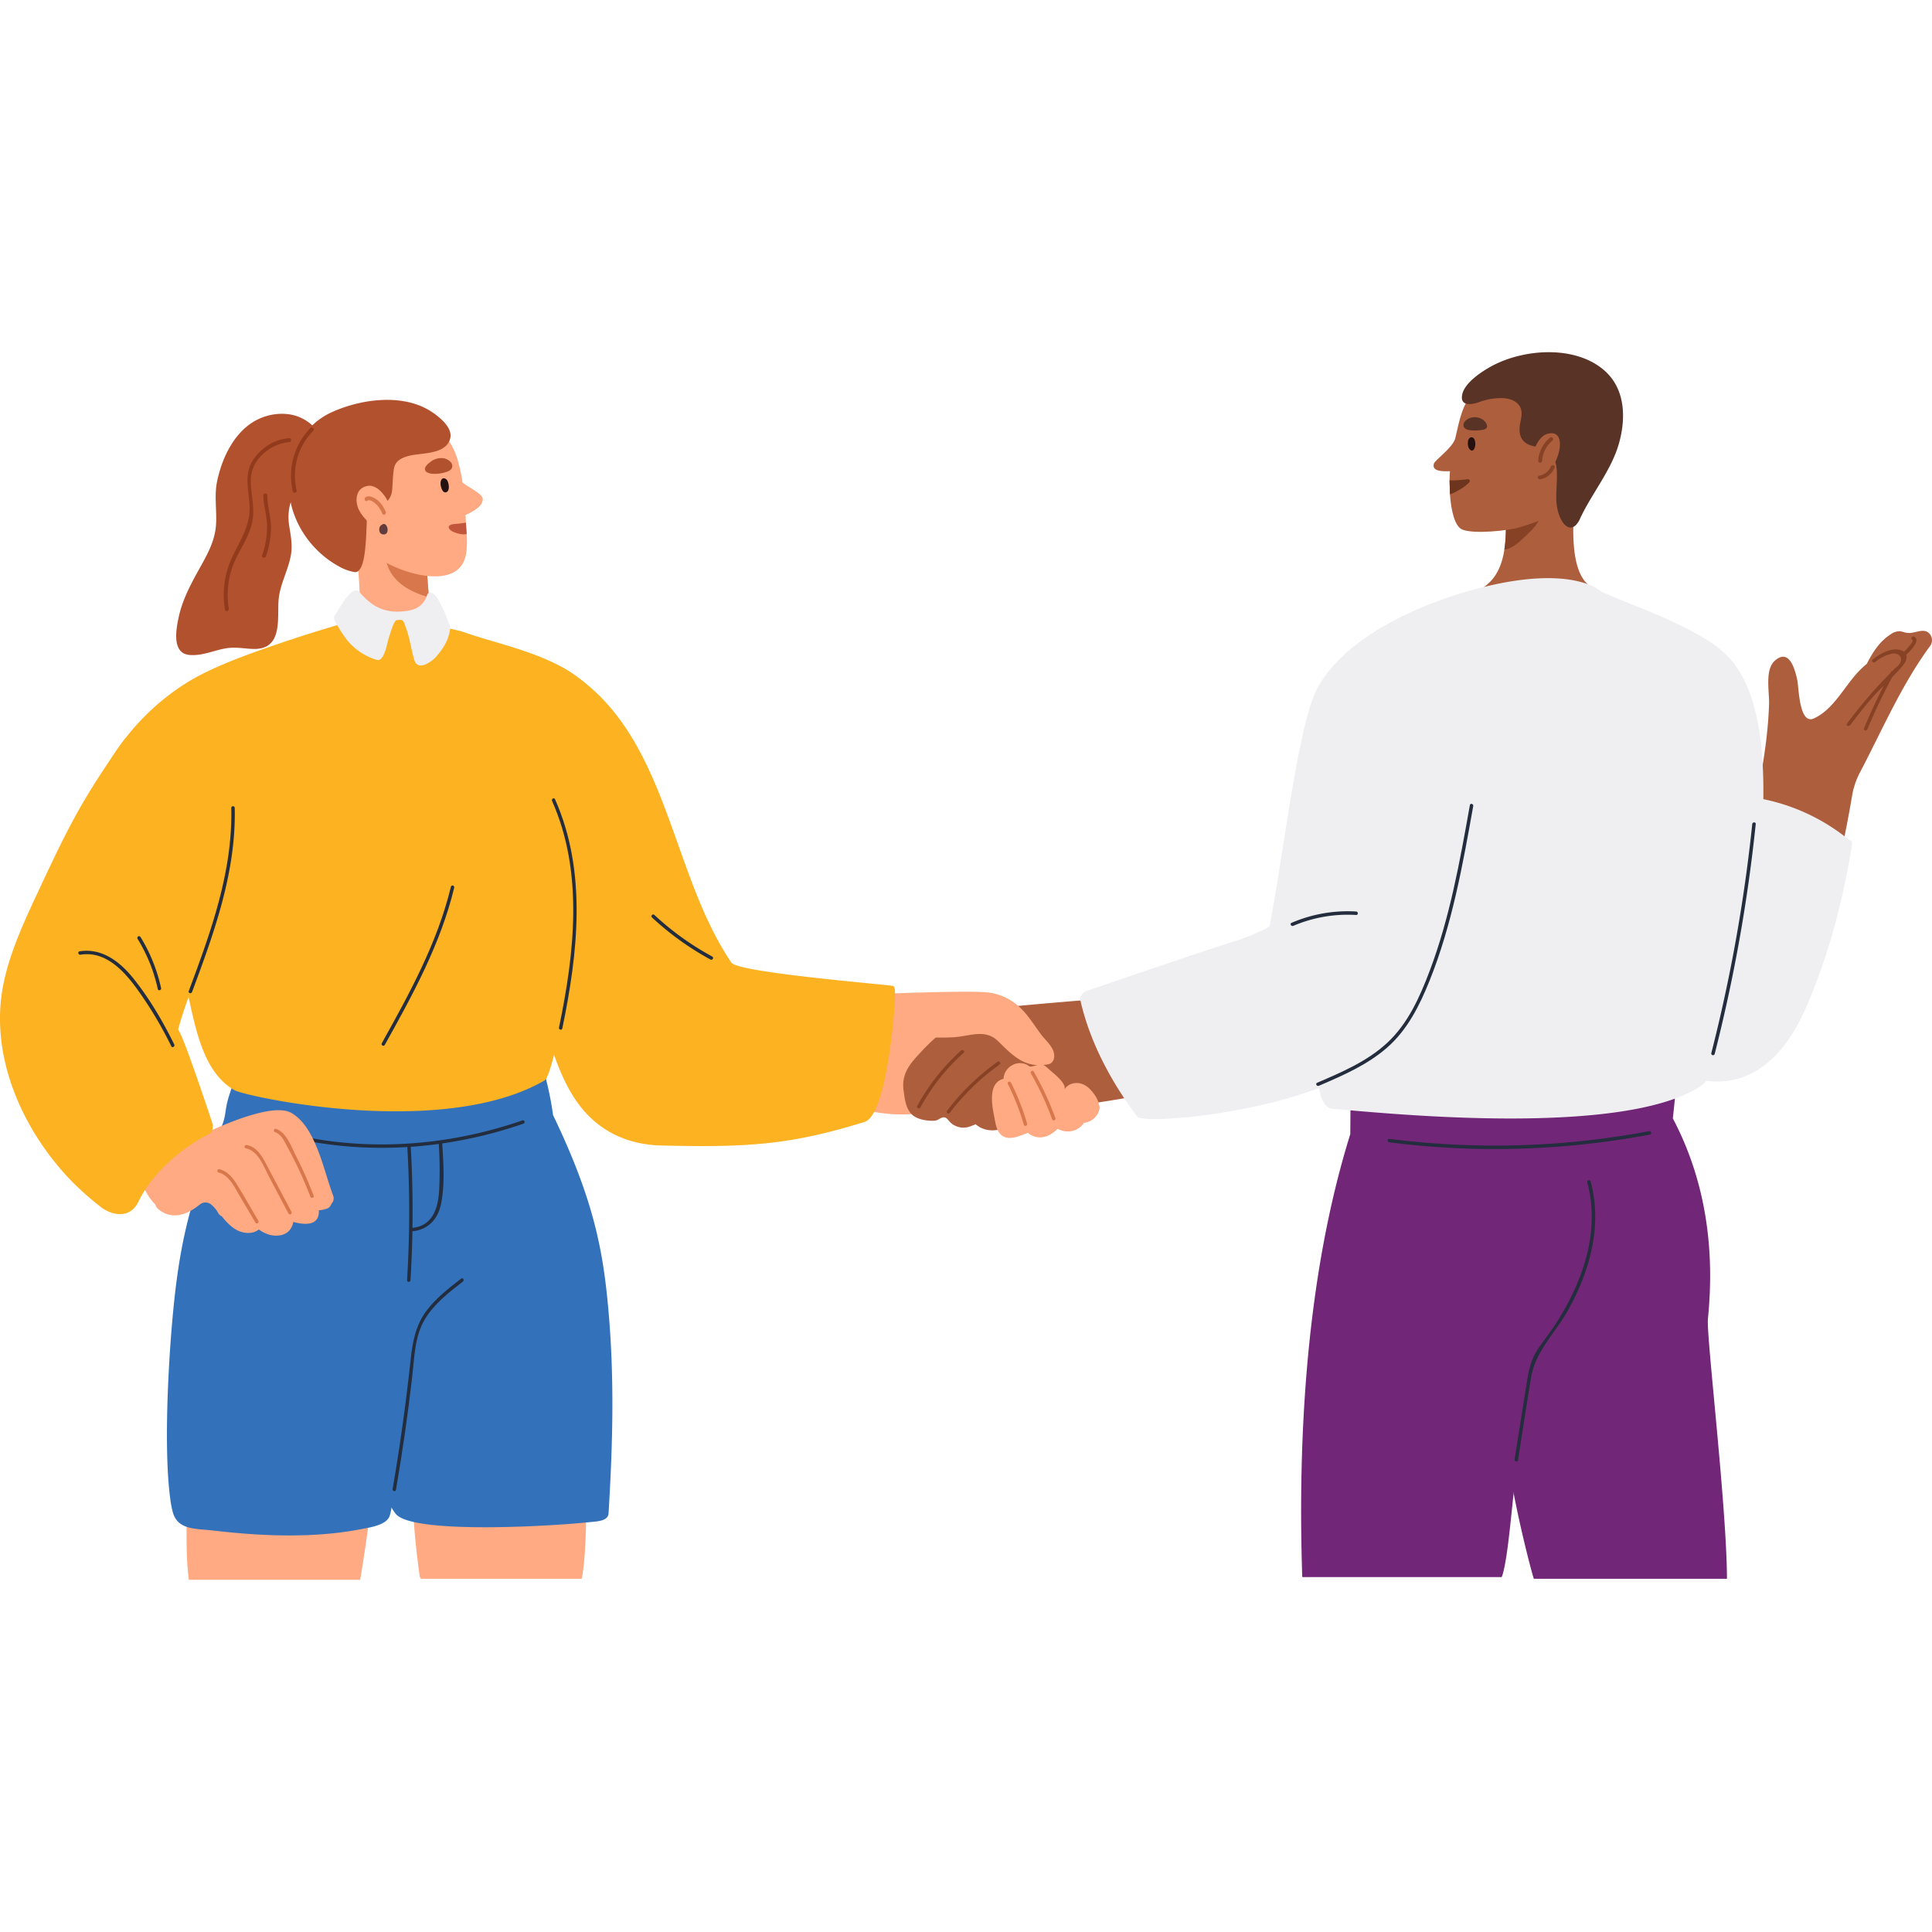
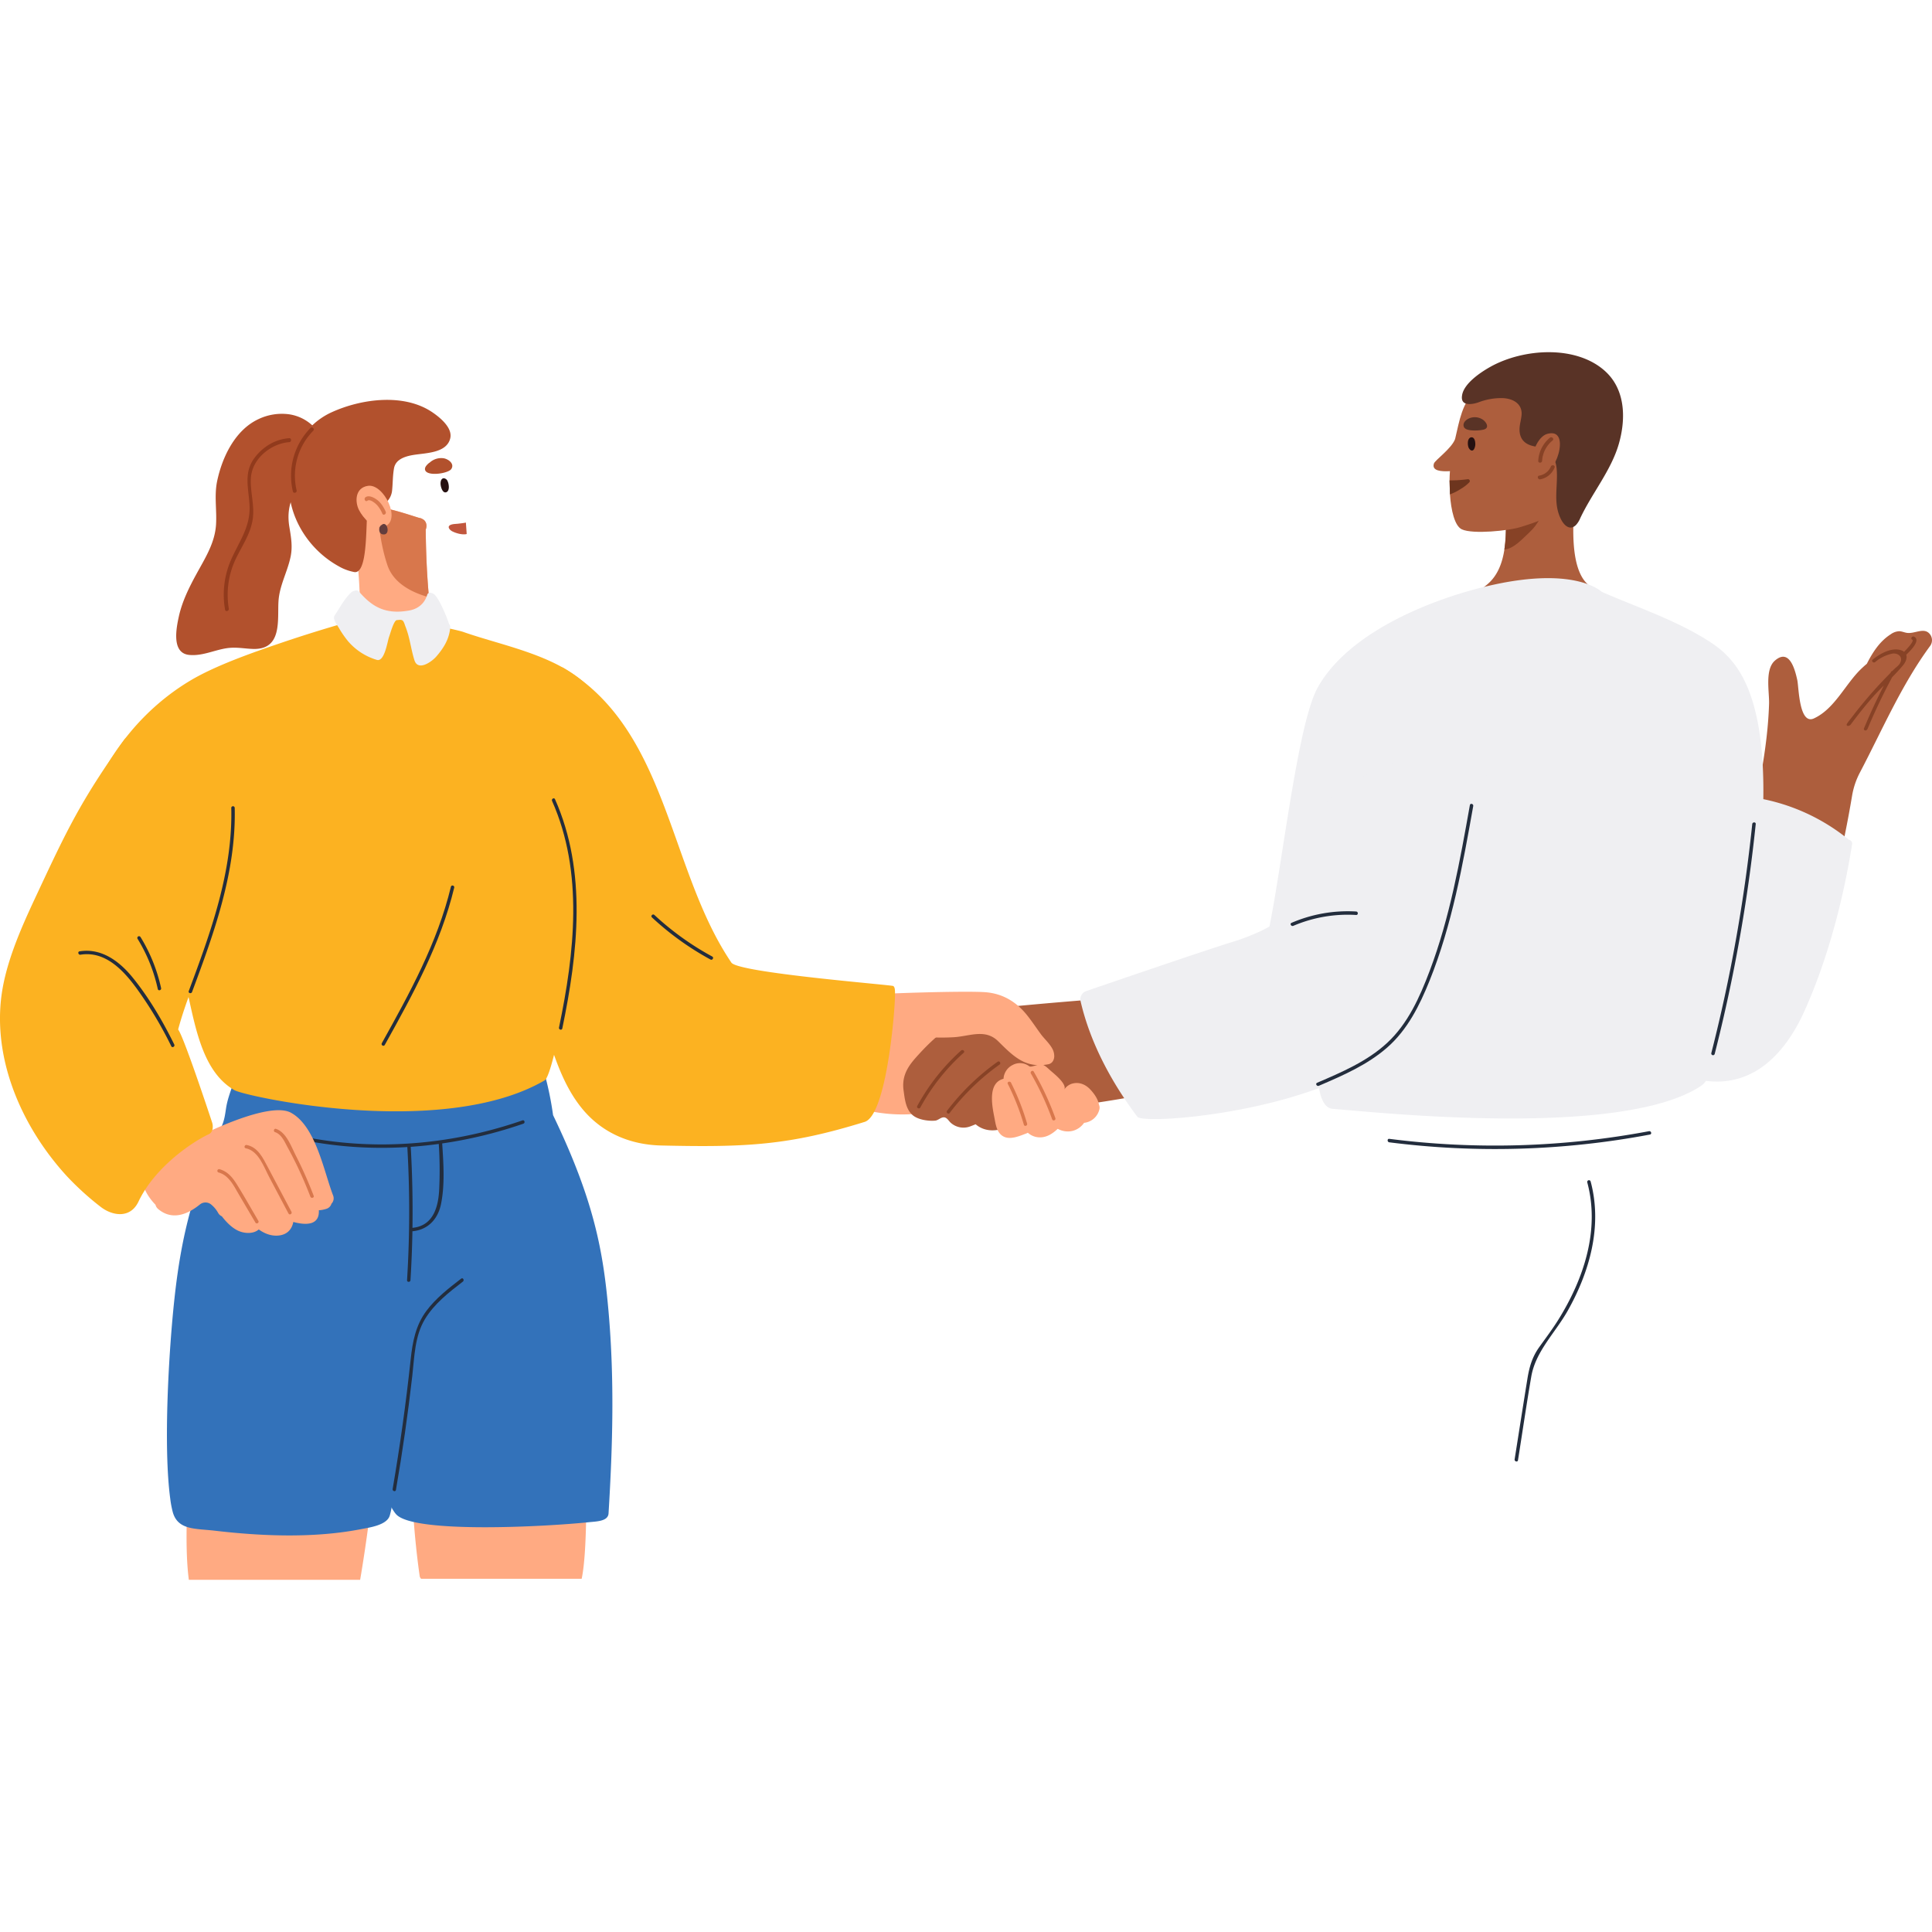
<svg xmlns="http://www.w3.org/2000/svg" width="1500" height="1500" viewBox="0 0 1500 1500">
  <defs>
    <clipPath id="clip-path">
      <path id="Path_3614" data-name="Path 3614" d="M0,611.919H1500v-953.11H0Z" transform="translate(0 341.191)" fill="none" />
    </clipPath>
    <clipPath id="clip-Graphic_1">
      <rect width="1500" height="1500" />
    </clipPath>
  </defs>
  <g id="Graphic_1" data-name="Graphic – 1" clip-path="url(#clip-Graphic_1)">
    <g id="Group_2627" data-name="Group 2627" transform="translate(0 614.636)">
      <g id="Group_2691" data-name="Group 2691" transform="translate(0 -341.191)" clip-path="url(#clip-path)">
        <g id="Group_2627-2" data-name="Group 2627" transform="translate(654.993 499.634)">
          <path id="Path_3550" data-name="Path 3550" d="M70.765,3C62.348-3.392,49.741-1.417,40.006-1.28c-19.716.279-73.714,4.5-74.136,7.2C-38.008,30.755-35.759,49.7-39.4,74.571a5.345,5.345,0,0,0,.327,2.813,4.234,4.234,0,0,0,2.76,5.718c31.67,11.168,65.353,9.8,95.685-4.872A5.624,5.624,0,0,0,61.387,76.6a5.349,5.349,0,0,0,3.57-2.528,89.35,89.35,0,0,0,13.529-39.91C79.321,24,79.91,9.952,70.765,3" transform="translate(39.457 1.674)" fill="#ffaa82" />
        </g>
        <g id="Group_2628" data-name="Group 2628" transform="translate(701.251 502.197)">
          <path id="Path_3551" data-name="Path 3551" d="M113.732,44.793a3.7,3.7,0,0,0-.17-1.455C107.056,23.065,101.729,1.9,90.15-16.2c-.754-1.182.8-8.819-.263-8.766-.5-.223-47.048,3.6-74.189,6.33C-13.645-15.686-32.414-2.7-51.139,17.76c-6.841,7.473-13.8,15.345-11.984,28.27.919,6.531,1.6,14.132,6.749,18.892,4.162,3.847,12.467,4.992,17.716,4.525,2.319-.2,4.291-2.523,6.682-2.57,2.567-.05,3.841,2.88,5.69,4.422A14.831,14.831,0,0,0-11.619,74c1.489-.531,2.961-1.143,4.433-1.738,5.693,4.9,13.381,5.9,21.013,3.394,5.931-1.947,10.973-5.651,16.18-8.97,2.671-1.7,5.411-3.224,8.179-4.676q36.97-4.211,73.65-10.568c3.511-.612,4.02-5.118,1.9-6.654" transform="translate(63.414 24.975)" fill="#ad5e3d" />
        </g>
        <g id="Group_2629" data-name="Group 2629" transform="translate(659.166 496.558)">
          <path id="Path_3552" data-name="Path 3552" d="M101.138,28.014c-2.243-3.905-6.067-7.311-8.609-10.769-3.62-4.928-6.967-10.068-10.811-14.831-8.151-10.1-18.356-16.389-31.457-17.624-14.2-1.335-85.975.855-103.54,2.665-6.794.7-1.324,15.769,5.5,15.068,2.062-.212,4.126-.45,6.19-.679a5.425,5.425,0,0,0,3.2,2.59A298.354,298.354,0,0,1-8.632,15.7,4.31,4.31,0,0,0-4.707,18.74a167.341,167.341,0,0,0,30.061.905c12.255-.858,24.111-6.685,34.12,3.2C71.024,34.25,80.466,44.13,98.347,40.658c3.106-.606,4.581-3.338,4.612-6.355a12.287,12.287,0,0,0-1.821-6.288" transform="translate(56.392 15.62)" fill="#ffaa82" />
        </g>
        <g id="Group_2630" data-name="Group 2630" transform="translate(770.155 551.971)">
          <path id="Path_3553" data-name="Path 3553" d="M53.347,20.748C52.621,16.206,49.313,11.7,46.319,8.6c-3.442-3.556-8.012-5.47-12.825-4.478a10.9,10.9,0,0,0-7.16,4.925C28.9,4.833,18.359-3.444,15.962-5.539,13.942-7.3,11.448-10.017,8.83-10.59,6.676-11.062.715-8.059-.76-9.126a11.939,11.939,0,0,0-12.875-1.025A12.754,12.754,0,0,0-20.767.573c-11.847,3.048-9.26,19.272-7.246,29.278,1.039,5.165,1.589,11.576,6.137,14.861,5.6,4.042,13.666.207,19.255-1.849a5.366,5.366,0,0,0,.718-.4,14.083,14.083,0,0,0,9.869,3.6c5.26-.159,9.59-3.078,13.344-6.626,7.02,3.782,15.59,2.3,20.471-4.651A13.677,13.677,0,0,0,53.71,24.1a5.283,5.283,0,0,0-.363-3.352" transform="translate(29.745 11.568)" fill="#ffaa82" />
        </g>
        <g id="Group_2631" data-name="Group 2631" transform="translate(782.299 566.371)">
          <path id="Path_3554" data-name="Path 3554" d="M9.722,20.9A187.334,187.334,0,0,0-2.771-10.871c-.757-1.506-3.274-.642-2.506.888A187.447,187.447,0,0,1,7.216,21.79c.478,1.643,2.983.754,2.506-.886" transform="translate(5.421 11.656)" fill="#d8774c" />
        </g>
        <g id="Group_2632" data-name="Group 2632" transform="translate(800.197 557.942)">
          <path id="Path_3555" data-name="Path 3555" d="M12.329,23.611A223.522,223.522,0,0,0-4.488-12.557c-.855-1.481-3.045.025-2.193,1.5A219.542,219.542,0,0,1,9.823,24.5a1.33,1.33,0,0,0,2.506-.886" transform="translate(6.874 13.165)" fill="#d8774c" />
        </g>
        <g id="Group_2633" data-name="Group 2633" transform="translate(735.026 550.63)">
          <path id="Path_3556" data-name="Path 3556" d="M25.381.163A182.066,182.066,0,0,0-13.864,38.2c-1.034,1.358.969,3.1,2.009,1.74A179.645,179.645,0,0,1,26.884,2.356c1.388-.994-.106-3.19-1.5-2.193" transform="translate(14.152 0.091)" fill="#874226" />
        </g>
        <g id="Group_2634" data-name="Group 2634" transform="translate(711.982 541.8)">
          <path id="Path_3557" data-name="Path 3557" d="M21.978.236A161.2,161.2,0,0,0-12.085,43.32c-.821,1.506,1.567,2.673,2.386,1.176A159.066,159.066,0,0,1,23.987,1.976c1.271-1.14-.749-2.869-2.009-1.74" transform="translate(12.255 0.131)" fill="#874226" />
        </g>
        <g id="Group_2635" data-name="Group 2635" transform="translate(144.848 847.453)">
          <path id="Path_3558" data-name="Path 3558" d="M86.523,67.834C90.968,41.969,96.859-.584,97.669-20.549c.159-3.933-2.944-5.886-6.115-5.872-18.811-8.313-38.681-8.023-59.1-8.177-11.828-.089-23.127-1.67-34.843-2.969-11.459-1.271-22.454,2.679-33.779,1.277a5.143,5.143,0,0,0-4.539,1.374c-3.009.17-5.9,2.1-5.917,5.85-.137,28.052-3.668,67.669.151,96.9Z" transform="translate(48.243 37.823)" fill="#ffaa82" />
        </g>
        <g id="Group_2636" data-name="Group 2636" transform="translate(319.586 848.742)">
          <path id="Path_3559" data-name="Path 3559" d="M4.737,66.5H129.382c4.886-23.088,3.232-79.162,3.908-93.959A5.724,5.724,0,0,0,133.1-33c-1.282-3.592-6.02-4.52-9.235-2.766-18.007-1.774-35.879-.059-53.992.461A611.973,611.973,0,0,1,4.385-37.058a5.233,5.233,0,0,0-5.981,4.6,5.922,5.922,0,0,0-.841,2.872C-3.492-2.019-.322,37.3,3.653,64.611A3.81,3.81,0,0,0,4.737,66.5" transform="translate(2.641 37.081)" fill="#ffaa82" />
        </g>
        <g id="Group_2637" data-name="Group 2637" transform="translate(281.721 552.282)">
          <path id="Path_3560" data-name="Path 3560" d="M112.553,228.639c6.087-.634,15.06-.629,15.442-6.855,3.243-53,4.634-103.808,0-156.7-4.062-46.341-11.017-85.874-43.07-152.5a251.049,251.049,0,0,0-6.936-33.407c-.182-.64-4.9,6.956-5.2,6.489a3.644,3.644,0,0,0-2.481-4.031,142.328,142.328,0,0,0-57.286-8.908c-16.029.894-35.377,3.419-47.045,14.487-10.107,9.587-13,23.8-14.836,36.452-2.888,19.881-3.274,40.123-4.5,60.132l-7.509,122.212c-1.084,17.632-3.291,35.7-.626,53.3,1.536,10.157,16.146,53.953,24.641,63.242,13.747,15.026,115.927,9.573,149.4,6.09" transform="translate(62.757 127.484)" fill="#3372ba" />
        </g>
        <g id="Group_2638" data-name="Group 2638" transform="translate(406.787 243.428)">
          <path id="Path_3561" data-name="Path 3561" d="M184.119,159.659c-1.173-.905-120.307-10.23-125.718-18.186C9.295,69.036,9.6-39.549-72.389-87.527c-1.662-.972-15.068,1.648-16.507,2.017-3.361-2.467,5.71-6.076,4.176-.782-6.473,22.356-7.886,45.863-10.269,68.943-2.539,24.611-5.769,49.266-7.243,73.971-2.64,44.279,7.38,89.679,17.744,132.707a6.02,6.02,0,0,0-.743,5.5c6.5,20.9,13.585,42.617,27.524,59.747,15.7,19.3,37.7,28.331,61.563,28.887,66.9,1.553,99.73-.265,157.991-18.311,17-5.266,23.535-85.975,23.594-98.381.02-4.011-.031-6.112-1.321-7.109" transform="translate(102.66 89.022)" fill="#fcb221" />
        </g>
        <g id="Group_2639" data-name="Group 2639" transform="translate(129.611 539.525)">
          <path id="Path_3562" data-name="Path 3562" d="M144.888,10.925c-3.433-21.541-44.31-16.448-59.817-16.588A974.407,974.407,0,0,0-20.765-.721a4,4,0,0,0-3.3,5.542A3.591,3.591,0,0,0-26.2,7.9c-.832,11.439-6.777,21.661-8.587,32.879-.83,5.154-1.246,9.523-3.43,14.389-21.373,47.618-31.131,82.394-36.745,134.1-4.411,40.645-8.73,114.516-3.257,155.264a78.688,78.688,0,0,0,1.936,10.311c3.911,14.272,17.822,12.786,32.393,14.5,37.011,4.344,77.547,5.964,114.3-1.268,6.012-1.184,19.526-2.983,21.778-10.375,5.559-18.244,6.456-81.868,9.677-100.666q3.44-20.038,6.623-40.114,1.655-10.408,3.243-20.831c.763-5,.2-15.121,2.9-19.359,13.923-21.884,17.906-47.419,20.091-72.854,1.511-17.616,2.735-35.1,6-52.523,2.408-12.842,6.252-27.331,4.165-40.43" transform="translate(80.786 6.092)" fill="#3372ba" />
        </g>
        <g id="Group_2640" data-name="Group 2640" transform="translate(271.681 119.8)">
          <path id="Path_3563" data-name="Path 3563" d="M4.831,42.747c.327,8.509.623,17.54-1.251,25.9A19.023,19.023,0,0,1,1.9,73.2C18.324,88.283,45.459,85,61.966,71.2c-2.8-7.953-2.7-17.9-3.433-26.1-1.514-16.973-2.215-33.991-2.372-51.037,1.2-2.888.6-6.693-2.606-8.2a5.822,5.822,0,0,0-2.492-.858C35.587-19.755,16.7-26.819.87-22.481-3.069-21.4-3.262-14.455-2-11.324,2.155,6.233,4.136,24.729,4.831,42.747" transform="translate(2.694 23.835)" fill="#ffaa82" />
        </g>
        <g id="Group_2641" data-name="Group 2641" transform="translate(293.265 120.281)">
          <path id="Path_3564" data-name="Path 3564" d="M4.853,29C9.468,42.628,23.3,50.064,37.054,53.785c-.039-.5-.073-1.008-.117-1.5C35.422,35.315,34.721,18.3,34.565,1.254c1.2-2.888.6-6.693-2.606-8.2a5.814,5.814,0,0,0-2.492-.86c-9.892-3.042-21.18-7.014-32.172-8.361C-2.253-1.151.177,15.185,4.853,29" transform="translate(2.706 16.169)" fill="#d8774c" />
        </g>
        <g id="Group_2642" data-name="Group 2642" transform="translate(136.804 47.81)">
          <path id="Path_3565" data-name="Path 3565" d="M55.97.219A42.223,42.223,0,0,0,32.7,4.01C14.646,12.418,4.565,33.229.59,52.116-1.768,63.307.391,74.442-.271,85.7c-.844,14.353-8.325,25.968-15.174,38.489-5.769,10.545-11.179,21.473-13.727,33.136-1.989,9.107-5.822,28.4,8.034,29.778,10,.994,19.007-3.57,28.619-5.126,7.581-1.226,13.49.221,20.87.472,23.08.791,18.931-22.795,19.859-37.083.8-12.249,6.9-22.585,9.38-34.4,1.676-7.973.405-15.149-.916-23.083-2.609-15.657,2.388-26.077,11.7-38.4,4.229-5.6,9.263-11.386,12.261-17.884C85.816,20.368,77.729,9.823,68.385,4.415A33.694,33.694,0,0,0,55.97.219" transform="translate(31.208 0.122)" fill="#b2512d" />
        </g>
        <g id="Group_2643" data-name="Group 2643" transform="translate(242.095 41.153)">
-           <path id="Path_3566" data-name="Path 3566" d="M85.213,47.021c-.453,4.707-4.646,7.291-8.263,9.411-1.659.955-3.38,1.846-5.129,2.676.089,1.386.151,2.768.21,4.123.031.553.061,1.106.092,1.69.151,2.707.422,5.724.6,8.861.48,8.305.453,17.409-3.528,23.683-11.976,18.887-53.573,4.615-66.513-6.581C1,89.407-7.36,76.7-7.963,76.7c-10.707.8-22.742.092-31.971-5.875-9.956-20.18-9.442-50.2-2.293-71.639C-30.886-16.066-12.969-26.187,6.124-26.218,32.4-26.249,58.248-9.823,65.818,16.57A141.482,141.482,0,0,1,69.5,33.794c4.556,3.875,16.169,8.8,15.716,13.227" transform="translate(47.513 26.218)" fill="#ffaa82" />
-         </g>
+           </g>
        <g id="Group_2644" data-name="Group 2644" transform="translate(70.362 202.56)">
          <path id="Path_3567" data-name="Path 3567" d="M254.893,45.942a55.8,55.8,0,0,0-5.221-8.263C227.143,8.1,180.09.626,146.993-11.059c-5.361-1.891-58.87-13.018-58.2-10.543a5.093,5.093,0,0,0-6.386-3.816C56.383-18.607,30.6-10.95,5.148-2.279-16.32,5.034-45.213,15.1-64.75,26.784-100.409,48.1-126.914,81.095-142.1,118.03c-.542,1.321,7.492,9.8,7.9,10.76a5.188,5.188,0,0,0-.455,2.3c.989,49.271,26.96,90.1,63.367,120.106,9.146,31.293,11.467,76.815,40.885,93.626,8.643,4.939,161.463,38.444,240.778-7.632,9.414-5.47,34.555-166.645,37.234-183.221,2.911-18.024,21.035-81.4,7.283-108.029" transform="translate(142.122 25.616)" fill="#fcb221" />
        </g>
        <g id="Group_2645" data-name="Group 2645" transform="translate(224.173 37.014)">
          <path id="Path_3568" data-name="Path 3568" d="M54.883,30.139c2.872-2.282,6.933-3.428,10.833-4.1,9.643-1.676,26.161-1.268,29.063-12.917,2-8.014-7.54-15.954-13.627-20.13C59.11-22.141,26.01-17.75,2.863-7.252A54.541,54.541,0,0,0-21.452,14.386c-7.883,13-10.61,28.966-8.422,44.031,2.45,16.87,11.33,32.79,24.56,44.45a75.664,75.664,0,0,0,13.437,9.481,37.9,37.9,0,0,0,11.353,4.363,5.434,5.434,0,0,0,2.092.184c10.14-1.782,7.146-43.855,9.587-52.026.6-2.02,6.154,1.612,7.2,1.383A14.416,14.416,0,0,0,49.626,53.777c.62-5.822.467-11.713,1.517-17.5a9.9,9.9,0,0,1,3.74-6.143" transform="translate(30.601 16.805)" fill="#b2512d" />
        </g>
        <g id="Group_2646" data-name="Group 2646" transform="translate(276.823 103.666)">
          <path id="Path_3569" data-name="Path 3569" d="M16.015,8.6C12.668,1.063,6.1-5.647-.092-4.708c-10.031,1.52-10.26,12.4-6.875,18.909C-3.953,19.994,4.3,30,12.85,26.883c6.635-2.422,6.5-10.763,3.165-18.281" transform="translate(8.93 4.797)" fill="#ffaa82" />
        </g>
        <g id="Group_2647" data-name="Group 2647" transform="translate(283.094 111.884)">
          <path id="Path_3570" data-name="Path 3570" d="M10.5,7.656C8.895,4.05,6.783.631,3.573-1.7c-2.2-1.6-6.288-3.74-8.794-1.791C-6.743-2.308-5.24.365-3.7-.836c1.986-1.545,6.1,1.944,7.344,3.224A23.028,23.028,0,0,1,7.9,9.21c.8,1.8,3.4.237,2.6-1.553" transform="translate(5.855 4.269)" fill="#d8774c" />
        </g>
        <g id="Group_2648" data-name="Group 2648" transform="translate(342.05 97.877)">
          <path id="Path_3571" data-name="Path 3571" d="M3.536,1.521A3.574,3.574,0,0,0,.62-.848c-2.307.008-2.7,2.914-2.57,4.7.142,2.006,1.52,7.2,4.43,6.134C5.335,8.935,4.5,3.546,3.536,1.521" transform="translate(1.972 0.848)" fill="#261111" />
        </g>
        <g id="Group_2649" data-name="Group 2649" transform="translate(348.387 132.295)">
          <path id="Path_3572" data-name="Path 3572" d="M8.567,0C6.575.4,4.524.615,2.5.86c-1.872.215-4.464.154-6.154,1.078-2.6,1.414-.12,3.936,1.539,4.8C.784,8.244,5.279,9.5,8.536,9.012a4.757,4.757,0,0,0,.634-.154C8.988,5.721,8.717,2.707,8.567,0" transform="translate(4.776)" fill="#c1563d" />
        </g>
        <g id="Group_2650" data-name="Group 2650" transform="translate(259.326 184.956)">
          <path id="Path_3573" data-name="Path 3573" d="M57.371,16.858A108.88,108.88,0,0,0,51.507,2.511a51.985,51.985,0,0,0-3.93-6.886c-1.592-2.157-2.771-2.992-4.838-3.2a2.208,2.208,0,0,0-2.363,1.55c-.919,3.232-4.039,10.4-13.892,12.2C7.544,9.64-2.773,2.868-12.466-8.362a2.873,2.873,0,0,0-3.185-.874c-1.467.486-1.933.413-3.2,1.6C-24.19-2.624-27.4,4.08-31.445,9.936c-1.914,2.771,1.726,7.28,3.171,9.665a76.11,76.11,0,0,0,7.235,10.492A47.043,47.043,0,0,0,1.25,44.53C7.3,46.34,9.5,29.965,10.776,26.643c.807-2.1,3.637-12.895,6.065-13.006,1.657-.078,3.411-.578,4.542.447,1.008.913,1.567,3.232,2.05,4.433a69.585,69.585,0,0,1,2.858,9.168C27.71,33.409,28.66,39.2,30.467,44.851c2.78,8.679,13.361,1.2,16.915-2.88,5.562-6.383,9.953-13.28,10.828-22.172.128-1.3.014-2.274-.838-2.942" transform="translate(31.989 9.4)" fill="#efeff2" />
        </g>
        <g id="Group_2651" data-name="Group 2651" transform="translate(329.943 82.201)">
          <path id="Path_3574" data-name="Path 3574" d="M9.208.08A13.312,13.312,0,0,0-1.572,3.557a1.637,1.637,0,0,0-.55.318C-3.544,5.136-5.65,7.1-5.019,9.228c1.55,5.21,18.049,2.732,20.342-.8C18.077,4.192,12.759.585,9.208.08" transform="translate(5.134 0.044)" fill="#b2512d" />
        </g>
        <g id="Group_2652" data-name="Group 2652" transform="translate(191.787 596.332)">
          <path id="Path_3575" data-name="Path 3575" d="M137.3.052C68.961,23.782-6.642,25.794-74.945.839c-1.609-.587-2.3,1.978-.707,2.562C-36,17.888,6.169,23.324,47.951,20.754a1.159,1.159,0,0,0-.036.249,863.036,863.036,0,0,1-.226,103.135c-.106,1.707,2.553,1.7,2.659,0q1.177-19.007,1.514-38.036a1.323,1.323,0,0,0,.19.02c11.956-1.165,19.616-9.481,21.982-20.968,3.118-15.135,1.933-31.846.939-47.2A340.8,340.8,0,0,0,138.007,2.613c1.606-.559.916-3.126-.707-2.562M72.6,54.407c-.74,13.384-4.9,27.533-20.552,29.058a1.445,1.445,0,0,0-.156.047Q52.361,52.253,50.574,21a1.308,1.308,0,0,0-.106-.405q10.953-.758,21.853-2.252A310,310,0,0,1,72.6,54.407" transform="translate(76.556 0.029)" fill="#232d3d" />
        </g>
        <g id="Group_2653" data-name="Group 2653" transform="translate(110.405 588.514)">
          <path id="Path_3576" data-name="Path 3576" d="M95.109,42.377c-7.224-18.92-13.428-53.71-32.74-64.091-22.063-11.861-106.4,34.918-112.8,43.134-6.841,8.777,1.288,21.881,7.71,28.334a6.28,6.28,0,0,0,2.232,3.475c10.618,8.794,22.42,4.3,32.2-3.629A6.9,6.9,0,0,1,.46,49.554,23.007,23.007,0,0,1,5.9,56.043a6.023,6.023,0,0,0,2.916,2.712c3.422,4.489,7.484,8.568,12.062,10.9,4.81,2.455,12.18,3.145,16.59-.7,4.215,3.017,9.026,4.978,14.174,4.8,7.545-.265,11.523-4.668,12.646-10.626,10.73,2.9,20.423,2.2,19.825-9.065a23.881,23.881,0,0,0,5.752-1.092,5.884,5.884,0,0,0,4.051-4.02,5.967,5.967,0,0,0,1.193-6.573" transform="translate(53.03 23.629)" fill="#ffaa82" />
        </g>
        <g id="Group_2654" data-name="Group 2654" transform="translate(225.987 58.377)">
          <path id="Path_3577" data-name="Path 3577" d="M9.681.292A52.97,52.97,0,0,0-4,49.521c.444,1.925,3.352,1.109,2.908-.818a49.78,49.78,0,0,1,12.9-46.235c1.374-1.405-.76-3.581-2.131-2.176" transform="translate(5.398 0.163)" fill="#913a1c" />
        </g>
        <g id="Group_2655" data-name="Group 2655" transform="translate(294.429 133.36)">
          <path id="Path_3578" data-name="Path 3578" d="M3.85,1.328C3.068-.485,1.487-1.591-.335.088a3.091,3.091,0,0,0-.31.14C-2.885,1.823-2.659,6.6.3,7.262,4.417,8.186,5,4,3.85,1.328" transform="translate(2.147 0.741)" fill="#633d3d" />
        </g>
        <g id="Group_2656" data-name="Group 2656" transform="translate(173.761 66.761)">
          <path id="Path_3579" data-name="Path 3579" d="M32.6,0C21.864.8,12.453,6.4,5.858,15.046-3.081,26.762,1.145,38.858,1.8,52.367c.835,17.37-9.09,29.077-15.244,44.182A67.6,67.6,0,0,0-17.2,133.123c.313,1.95,3.221,1.123,2.908-.816A64.873,64.873,0,0,1-8.663,93.28C-3.85,83.321,2.385,74.541,4.2,63.348c1.8-11.115-2.073-21.635-1.327-32.656C3.891,15.736,18.644,4.109,32.6,3.079c1.925-.142,1.941-3.218,0-3.076" transform="translate(18.177 0.002)" fill="#913a1c" />
        </g>
        <g id="Group_2657" data-name="Group 2657" transform="translate(203.454 109.717)">
-           <path id="Path_3580" data-name="Path 3580" d="M2.6.954A1.509,1.509,0,0,0-.42.954C-.372,8.566,2.145,15.812,2.43,23.424a65.673,65.673,0,0,1-3.785,23.99C-2,49.286.913,50.091,1.553,48.233A68.447,68.447,0,0,0,5.491,26.042C5.522,17.513,2.65,9.407,2.6.954" transform="translate(1.448 0.532)" fill="#913a1c" />
-         </g>
+           </g>
        <g id="Group_2658" data-name="Group 2658" transform="translate(-0.001 266.929)">
          <path id="Path_3581" data-name="Path 3581" d="M88.8,166.224c11.914-44.712,42.179-98.062,48.905-143.917,4.648-31.664,21.147-115.7-31.843-114.985-3.5.047-55.523,29.2-58.716,33.67C12.915-11.067,2.216,11.893-21.657,62.944-33.289,87.817-46,116.09-48.812,143.754-53.916,194-30.627,244.182,2.493,280.218a221.439,221.439,0,0,0,25.879,23.518c9.269,7.338,23.289,9.512,29.611-3.824,13.076-27.6,42.9-46.953,54.73-52.434,3.087-1.427,3.509-5.9,2.422-9.177-5.484-16.56-22.3-66.772-26.331-72.077" transform="translate(49.514 92.683)" fill="#fcb221" />
        </g>
        <g id="Group_2659" data-name="Group 2659" transform="translate(146.461 352.523)">
          <path id="Path_3582" data-name="Path 3582" d="M22.964.84A1.33,1.33,0,0,0,20.3.84c1.182,49.581-15.99,96.537-33.016,142.174-.609,1.631,1.961,2.338,2.564.721C6.963,97.866,24.148,50.664,22.964.84" transform="translate(12.804 0.468)" fill="#232d3d" />
        </g>
        <g id="Group_2660" data-name="Group 2660" transform="translate(60.791 464.728)">
          <path id="Path_3583" data-name="Path 3583" d="M47.825,46.7C38.872,28.514,28.4,10.649,15.681-5.089,5.353-17.861-8.681-28.362-25.7-25.593c-1.684.277-.969,2.888.707,2.615C-5.765-26.1,8.421-10.849,18.832,3.476a303.924,303.924,0,0,1,26.7,44.6c.768,1.559,3.062.187,2.3-1.369" transform="translate(26.666 26.04)" fill="#232d3d" />
        </g>
        <g id="Group_2661" data-name="Group 2661" transform="translate(106.601 453.44)">
          <path id="Path_3584" data-name="Path 3584" d="M11.858,25.855A127.589,127.589,0,0,0-4.106-13.779a1.336,1.336,0,0,0-2.3,1.366,125.566,125.566,0,0,1,15.7,38.989c.374,1.7,2.939.981,2.564-.721" transform="translate(6.612 14.416)" fill="#232d3d" />
        </g>
        <g id="Group_2662" data-name="Group 2662" transform="translate(296.257 414.051)">
          <path id="Path_3585" data-name="Path 3585" d="M34.557.62c-10.5,43.542-32.1,82.774-53.64,121.458-.846,1.52,1.45,2.888,2.293,1.369C4.862,84.564,26.567,45.1,37.121,1.341c.408-1.693-2.157-2.416-2.564-.721" transform="translate(19.268 0.346)" fill="#232d3d" />
        </g>
        <g id="Group_2663" data-name="Group 2663" transform="translate(505.755 436.559)">
          <path id="Path_3586" data-name="Path 3586" d="M30.32,20.953A220.091,220.091,0,0,1-14.6-11.317c-1.263-1.17-3.148.74-1.88,1.919A223.03,223.03,0,0,0,28.979,23.294c1.508.818,2.852-1.52,1.341-2.341" transform="translate(16.906 11.683)" fill="#232d3d" />
        </g>
        <g id="Group_2664" data-name="Group 2664" transform="translate(212.673 602.931)">
          <path id="Path_3587" data-name="Path 3587" d="M19.818,33.4A320.9,320.9,0,0,0,5.915,2.1C2.375-4.821-1.371-15.836-9.427-18.546c-1.623-.545-2.321,2.02-.707,2.562C-5.055-14.277-2.714-8.374-.351-4.059Q2.85,1.787,5.795,7.766c4.238,8.6,8.023,17.392,11.459,26.337.606,1.578,3.179.894,2.564-.707" transform="translate(11.05 18.621)" fill="#d8774c" />
        </g>
        <g id="Group_2665" data-name="Group 2665" transform="translate(189.839 615.489)">
          <path id="Path_3588" data-name="Path 3588" d="M23.408,33.339Q14.189,15.928,4.973-1.485C1.205-8.6-2.695-16.916-11.385-18.561c-1.673-.318-2.388,2.24-.707,2.559C-2.2-14.128,2.088-1.261,6.247,6.6q7.433,14.041,14.864,28.083c.8,1.511,3.1.17,2.3-1.341" transform="translate(13.052 18.589)" fill="#d8774c" />
        </g>
        <g id="Group_2666" data-name="Group 2666" transform="translate(168.767 634.265)">
          <path id="Path_3589" data-name="Path 3589" d="M20.418,25.756C14.957,16.473,9.683,7.048,4.009-2.107.6-7.607-3.24-12.549-9.737-14.309a1.329,1.329,0,0,0-.707,2.562C-2.432-9.576,1.33-1.439,5.225,5.176q6.449,10.957,12.9,21.92a1.33,1.33,0,0,0,2.3-1.341" transform="translate(11.385 14.361)" fill="#d8774c" />
        </g>
        <g id="Group_2667" data-name="Group 2667" transform="translate(304.824 719.004)">
          <path id="Path_3590" data-name="Path 3590" d="M34.178.17C24.457,7.66,14.546,15.319,7.163,25.242-1.2,36.485-3.581,49.263-5.039,62.9q-5.41,50.538-14,100.635c-.288,1.671,2.274,2.388,2.564.707q7.626-44.11,12.7-88.6C-2.092,60.819-1.916,44.952,5.95,31.792c7.2-12.048,18.613-20.887,29.569-29.329,1.335-1.028.014-3.338-1.341-2.293" transform="translate(19.057 0.095)" fill="#232d3d" />
        </g>
        <g id="Group_2668" data-name="Group 2668" transform="translate(428.481 346.359)">
          <path id="Path_3591" data-name="Path 3591" d="M1.555.444C.862-1.114-1.429.235-.739,1.785c24.7,55.557,17.381,118.226,5.4,175.964-.346,1.668,2.215,2.38,2.564.7C19.371,119.916,26.584,56.73,1.555.444" transform="translate(0.867 0.248)" fill="#232d3d" />
        </g>
        <g id="Group_2669" data-name="Group 2669" transform="translate(1357.057 216.341)">
          <path id="Path_3592" data-name="Path 3592" d="M90,.912c-4.405-3.6-10.878.849-16.476.179-2.084-.251-4.048-1.235-6.146-1.3a11.97,11.97,0,0,0-6.57,2.3c-8.593,5.461-14,13.867-18.638,22.962q-2.083,1.76-4.084,3.651C25.549,40.563,17.317,60.028,1.081,67.478c-11.526,5.288-11.721-24.194-12.884-29.6-1.827-8.481-6.157-25.038-17.375-15.3-8,6.942-4.288,24.225-4.567,33.474C-34.821,91.569-42.891,126.73-50.1,161.392a3.172,3.172,0,0,0,1.922,3.729,3.337,3.337,0,0,0,3.682,3.754c17-1.671,40.525,1.584,51.7,16.174a3.471,3.471,0,0,0,4.584.916c-.131.6-.249,1.2-.383,1.793-.986,4.45,5.967,5.76,6.95,1.327,5.542-25.01,8.528-38.933,12.344-61.476a59.947,59.947,0,0,1,5.978-17.9C54.2,76.386,68.865,41.761,91.316,11.192A7.567,7.567,0,0,0,90,.912" transform="translate(50.183 0.509)" fill="#ad5e3d" />
        </g>
        <g id="Group_2670" data-name="Group 2670" transform="translate(1309.445 344.631)">
          <path id="Path_3593" data-name="Path 3593" d="M80.939,21.794a153.675,153.675,0,0,0-77.1-33.346c-.059-.008-.109,0-.168-.006a3.4,3.4,0,0,0-4.456.531C-12.338.879-17.682,20.665-22.925,35.809A389.042,389.042,0,0,0-38.809,97.788,392.816,392.816,0,0,0-44.356,155.8c-.344,17-3.162,32.066,4.665,47.746,1.344,2.693,9.118,5.344,10.233,5.475,38.072,4.475,62.046-23.546,75.89-54.358C63.933,115.705,76.274,70.037,83.4,25.183a2.988,2.988,0,0,0-2.464-3.388" transform="translate(45.13 12.152)" fill="#efeff2" />
        </g>
        <g id="Group_2671" data-name="Group 2671" transform="translate(1097.707 71.808)">
          <path id="Path_3594" data-name="Path 3594" d="M112.511,89.906c-10.358-14.618-22.655-20.242-37.5-29.541C57.477,49.387,61.022,10.482,62.05-7.055,62.218-9.9,64.614-50.008,65.1-50.086a30.982,30.982,0,0,0-4.215.073C38.613-46.024,7.289-11.645,8.343-10.693,8.477,11.4,12.3,42.1-4.831,57.549c-16.3,14.7-40.447,16.557-57.85,29.96-1.654,1.274,36.553,14.462,51.777,16.7,11.99,1.763,23.99,3.3,36.095,4.028,25.6,1.536,52.85,9.984,78.62,7.52,15.06-1.441,16.954-14.2,8.7-25.848" transform="translate(62.734 50.13)" fill="#ad5e3d" />
        </g>
        <g id="Group_2672" data-name="Group 2672" transform="translate(1167.986 80.786)">
          <path id="Path_3595" data-name="Path 3595" d="M0,46.517c7.422-.642,14.347-8.665,19.848-13.755,6.02-5.573,9.786-13.322,12.241-21.027,4.274-13.4,6.269-23.909,1.687-37.673C16.292-14.425.034,3.83.8,4.52c.075,12.671,1.349,28.164-.8,42" transform="translate(0 25.937)" fill="#874226" />
        </g>
        <g id="Group_2673" data-name="Group 2673" transform="translate(1138.583 552.079)">
-           <path id="Path_3596" data-name="Path 3596" d="M33.571,256.969H183.505c-.089-55.076-16.062-188.741-14.794-201.572,3.43-34.742,4.947-94.914-27.228-155.873q1.81-16.271,3.084-32.6a4.483,4.483,0,0,0-4.841-5.824c-16.414,2.492-33.189-2.827-49.607-3.919a214.473,214.473,0,0,0-43.64,1.589c-11.093,1.539-25.8,2.657-34.776,10.213-8.621,7.26-9.663,19.5-11.643,29.9A856.121,856.121,0,0,0-14.631,80.642a4.458,4.458,0,0,0-3.151,7.126c1.232,1.567,2.394,3.159,3.528,4.768,0,.061,0,.12.006.182.073,1.874,22.49-4.252,23.859-3.727C.574,132.841,30.1,246.508,33.571,256.969" transform="translate(18.718 143.28)" fill="#722677" />
-         </g>
+           </g>
        <g id="Group_2674" data-name="Group 2674" transform="translate(1010.195 549.718)">
-           <path id="Path_3597" data-name="Path 3597" d="M141.328,80.185c1.011-.4-12.319-60.92-12.755-87.411-.335-20.451,16.241-26.613-4.039-33.086C73.159-56.709,22.373-21.551-29.4-27.263a3.464,3.464,0,0,0-2.8.791C-33.387-30.4-40.3-30-40.338-25.238q-.155,18.948-.3,37.9c-33.466,107.311-41.014,231.85-37.3,343.606,0,.087.131.193.341.307H76.874a9.055,9.055,0,0,0,.5-1.2c4.615-13.939,7.679-57.674,9.853-72.167,2.662-17.758,4.813-35.578,6.593-53.431A235.627,235.627,0,0,0,141.328,80.185" transform="translate(78.801 44.709)" fill="#722677" />
-         </g>
+           </g>
        <g id="Group_2675" data-name="Group 2675" transform="translate(1113.004 9.498)">
          <path id="Path_3598" data-name="Path 3598" d="M86.427,26.517C84.843,51.284,68.336,78.591,50.542,95.41c-10.2,9.649-18.362,12.04-31.547,16.163-8.523,2.69-36.483,5.676-45.187,1.7-5.59-2.57-8.372-14.73-9.269-27.189l-.3-10.844c.031-2.539.12-4.958.3-7.171-6.52.391-14.414-.059-12.411-5.972C-47,59.5-34.145,50.477-31.455,43.127-27.924,28.221-26.162,15.254-15.1,4.8c14-13.235,45.335-22.228,67.4-18.881,21.918,3.316,35.555,18.194,34.12,40.6" transform="translate(48.189 14.785)" fill="#ad5e3d" />
        </g>
        <g id="Group_2676" data-name="Group 2676" transform="translate(1125.434 98.587)">
          <path id="Path_3599" data-name="Path 3599" d="M9.868,1.544A31.2,31.2,0,0,1,3.049,6.8,40.965,40.965,0,0,1-5.2,10.925L-5.5.08A96.4,96.4,0,0,0,8.58-.847,1.452,1.452,0,0,1,9.868,1.544" transform="translate(5.502 0.861)" fill="#6d351e" />
        </g>
        <g id="Group_2677" data-name="Group 2677" transform="translate(1134.993 -0.001)">
          <path id="Path_3600" data-name="Path 3600" d="M71.761,9.776C49.234-11.323,7.7-8.448-17.966,5.949c-7.9,4.433-20.183,12.825-21.842,21.744l-.1.71c-1.162,8.221,7.716,6.869,12.931,5.028A49.174,49.174,0,0,1-8.4,30.194C.265,30.535,7.1,35,6.324,43.46,5.963,47.4,4.648,51.117,4.759,55.1c.154,5.372,2.542,9.545,8.171,11.626,4.115,1.525,8.833,1.3,12.652,3.6,5.171,3.1,7.445,9.157,7.964,14.5,1.321,13.574-3.19,26.8,3.592,39.813,2.224,4.26,6.679,8.724,11.4,4.123a17.764,17.764,0,0,0,3.386-5.408c9.118-19.331,23.971-37.061,29.879-57.47,4.81-16.6,5.59-37.016-6.023-51.73a40.046,40.046,0,0,0-4.023-4.369" transform="translate(40.012 5.451)" fill="#593326" />
        </g>
        <g id="Group_2678" data-name="Group 2678" transform="translate(978.765 175.428)">
          <path id="Path_3601" data-name="Path 3601" d="M224.272,31.979c-25.611-16.792-56.518-26.954-84.45-39.162-.522-.229-20.814-20.688-89.6-4.282C6.579-1.057-56.716,24.236-80.679,66.967c-18.744,33.424-31.834,182.47-43.983,209.754-1.8,4.039,3.132,7.635,5.81,5.405,14.437,9.411,29.535,4.017,43.154,14.484-3.953,24.918-12.97,96.11,6.556,97.585,32.287,2.439,222.785,23.314,285.479-17.47a16.265,16.265,0,0,0,6.168-7.408c10.816-26.13,27.633-86.215,42.056-196.083C269.917,70.568,243.84,44.81,224.272,31.979" transform="translate(125.048 17.831)" fill="#efeff2" />
        </g>
        <g id="Group_2679" data-name="Group 2679" transform="translate(1189.228 62.916)">
          <path id="Path_3602" data-name="Path 3602" d="M12.658,1.029C11.114-.507,8.647-1.08,4.962-.063-2.7,2.049-7.907,16.527-6.943,23.874c1.461,11.107,12.786,5.486,16.928-.145,3.735-5.079,7.266-18.138,2.673-22.7" transform="translate(7.058 0.574)" fill="#ad5e3d" />
        </g>
        <g id="Group_2680" data-name="Group 2680" transform="translate(838.803 315.51)">
          <path id="Path_3603" data-name="Path 3603" d="M211.712,20.174C194.582-13.516,152.278-16.779,119.06-5.18c-29.231,10.2-56.146,30.457-67.739,59.3-1.5.123-7.6.654-8.28,2.4L29.636,118.588c-6.841,4.3-20.381,9.721-28.1,12.051C-17.474,136.371-92.314,162-113.522,169.281a6.764,6.764,0,0,0-4.344,7.967c7.512,32.48,24.292,63.378,44.073,89.6,5.182,6.869,151.549-4.551,201.376-58.482,24.34-26.34,81.1-146.962,87.606-183.224a4.285,4.285,0,0,0-3.478-4.964" transform="translate(118.045 11.248)" fill="#efeff2" />
        </g>
        <g id="Group_2681" data-name="Group 2681" transform="translate(1433.719 220.701)">
          <path id="Path_3604" data-name="Path 3604" d="M33.58.09c-1.567-.729-2.942,1.6-1.366,2.333,1.8.838-3.411,6.528-6.319,9.448a7.636,7.636,0,0,0-2.414-1.243c-7.442-2.4-16.473,2.793-21.973,7.28-1.349,1.1.573,3,1.911,1.911a30.155,30.155,0,0,1,13.127-6.5c4.324-.855,9.2,2.369,5.964,7.769-.866,1.441-3.056,2.992-4.2,4.123-.531.522-1.036,1.067-1.562,1.592a1.166,1.166,0,0,0-.994.645c-.142.263-.274.528-.416.791-4.475,4.523-8.861,9.132-13.09,13.886q-8.9,10.01-17.015,20.68c-.807,1.059-4.02,4.894-3.953,5.612.17,1.768,2.509.821,3.143-.034q2.015-2.724,4.081-5.408,4.127-5.376,8.461-10.59Q-1.474,50.513.117,48.66c3.168-3.69,6.6-7.185,10.07-10.649Q1.874,54.219-5.132,71.038c-.961,1.757,1.631,3.05,2.754.413Q6.183,51.037,16.657,31.525c2.936-2.989,5.8-6.026,8.442-9.221,2.053-2.486,3.319-5.662,2.458-8.177,3.794-3.5,11.476-11.5,6.023-14.037" transform="translate(18.723 0.05)" fill="#874226" />
        </g>
        <g id="Group_2682" data-name="Group 2682" transform="translate(1021.884 350.643)">
          <path id="Path_3605" data-name="Path 3605" d="M76.614.627c-7.746,43.464-15.549,87.3-31.226,128.754-7.674,20.289-16.867,40.952-33.078,55.942C-3.131,199.6-22.92,208.04-42.011,216.233c-1.592.682-.218,3.011,1.366,2.333,18.672-8.014,37.79-16.278,53.2-29.834,15.671-13.78,25.041-32.589,32.712-51.646C62.767,93.628,71.039,47.253,79.221,1.345c.3-1.7-2.3-2.43-2.606-.718" transform="translate(42.718 0.35)" fill="#232d3d" />
        </g>
        <g id="Group_2683" data-name="Group 2683" transform="translate(1002.033 434.05)">
          <path id="Path_3606" data-name="Path 3606" d="M32.658.124A110.259,110.259,0,0,0-17.5,8.926c-1.6.679-.221,3.009,1.363,2.333A107.472,107.472,0,0,1,32.658,2.825c1.738.1,1.732-2.6,0-2.7" transform="translate(18.209 0.069)" fill="#232d3d" />
        </g>
        <g id="Group_2684" data-name="Group 2684" transform="translate(1328.614 365.067)">
          <path id="Path_3607" data-name="Path 3607" d="M20.435.829A1235.967,1235.967,0,0,1-11.346,178.636a1.353,1.353,0,0,0,2.606.718A1240.79,1240.79,0,0,0,23.139.829c.182-1.726-2.525-1.715-2.7,0" transform="translate(11.394 0.462)" fill="#232d3d" />
        </g>
        <g id="Group_2685" data-name="Group 2685" transform="translate(1175.932 642.844)">
          <path id="Path_3608" data-name="Path 3608" d="M37.893.614a1.354,1.354,0,0,0-2.609.718C45.237,38.253,32.6,76.108,13.067,107.618c-4.64,7.487-9.908,14.453-15.029,21.6-5.467,7.637-7.716,15.345-9.207,24.546-3.377,20.862-6.626,41.746-9.939,62.619-.271,1.7,2.335,2.433,2.606.718,3.439-21.649,6.6-43.363,10.319-64.968,3.386-19.652,18.652-34.022,28.236-51.014C37.206,70.714,47.2,35.155,37.893.614" transform="translate(21.128 0.342)" fill="#232d3d" />
        </g>
        <g id="Group_2686" data-name="Group 2686" transform="translate(1139.631 66.053)">
          <path id="Path_3609" data-name="Path 3609" d="M3.7,2.911C3.6.933,2.957-.944,1.574-1.494A2.39,2.39,0,0,0-1-.723,4.815,4.815,0,0,0-2,1.908a10.168,10.168,0,0,0,.271,3.785C-1.214,7.61.881,9.912,2.552,7.925A8.073,8.073,0,0,0,3.7,2.911" transform="translate(2.065 1.623)" fill="#261111" />
        </g>
        <g id="Group_2687" data-name="Group 2687" transform="translate(1136.264 50.477)">
          <path id="Path_3610" data-name="Path 3610" d="M9.933,1.443A11.146,11.146,0,0,0-1.4.192c-2.626,1.19-5.2,3.891-3.687,6.878a1.321,1.321,0,0,0,.539.564c2.09,2.673,12.825,2.045,15.518.886C14.562,6.972,11.961,3,9.933,1.443" transform="translate(5.539 0.805)" fill="#593326" />
        </g>
        <g id="Group_2688" data-name="Group 2688" transform="translate(1194.282 66.052)">
          <path id="Path_3611" data-name="Path 3611" d="M5.8.236A25.032,25.032,0,0,0-3.233,18.151c-.123,1.919,2.869,1.914,2.992,0a22.086,22.086,0,0,1,8.16-15.8C9.4,1.119,7.276-.984,5.8.236" transform="translate(3.236 0.132)" fill="#874226" />
        </g>
        <g id="Group_2689" data-name="Group 2689" transform="translate(1193.955 87.795)">
          <path id="Path_3612" data-name="Path 3612" d="M6.5.635A11.891,11.891,0,0,1-2.545,7.683c-1.891.335-1.089,3.215.8,2.883A14.873,14.873,0,0,0,9.383,1.429C10.121-.345,7.227-1.119,6.5.635" transform="translate(3.625 0.354)" fill="#874226" />
        </g>
        <g id="Group_2690" data-name="Group 2690" transform="translate(1077.363 604.785)">
          <path id="Path_3613" data-name="Path 3613" d="M130.281.018A646.231,646.231,0,0,1-71.357,5.957c-1.721-.221-1.7,2.483,0,2.7A648.614,648.614,0,0,0,131,2.624c1.71-.324.986-2.928-.718-2.606" transform="translate(72.642 0.01)" fill="#232d3d" />
        </g>
      </g>
    </g>
  </g>
</svg>